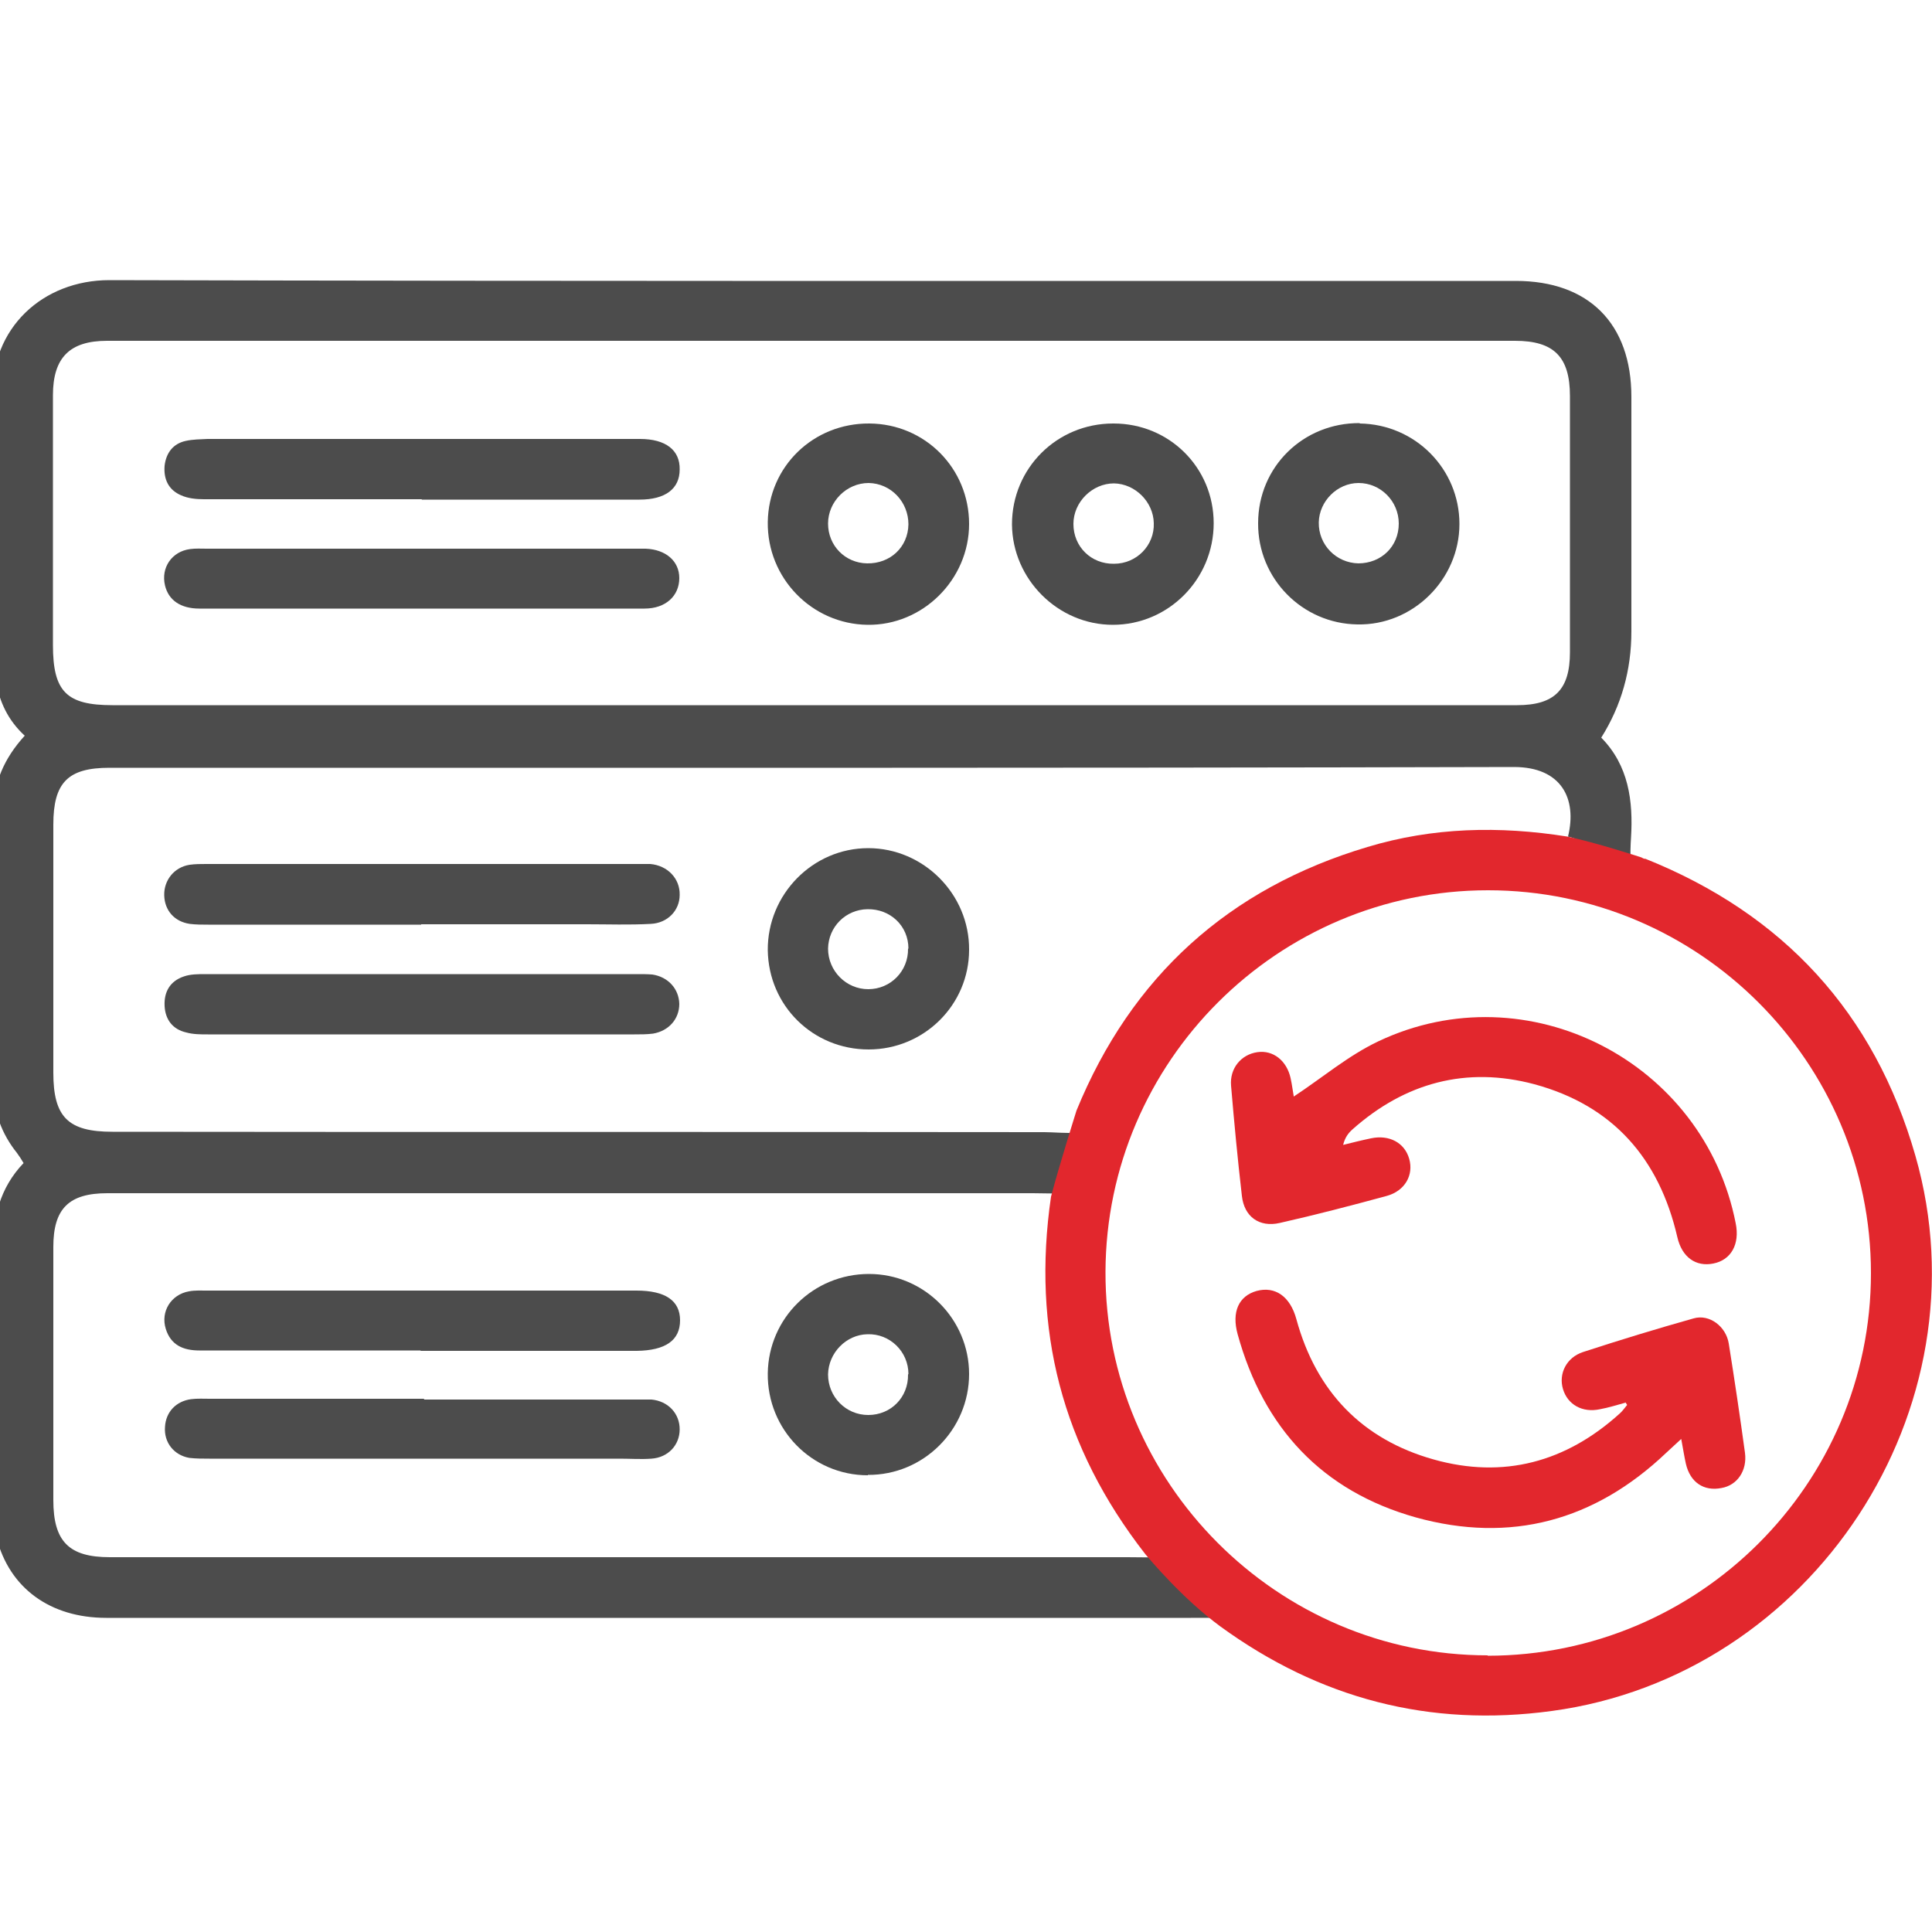
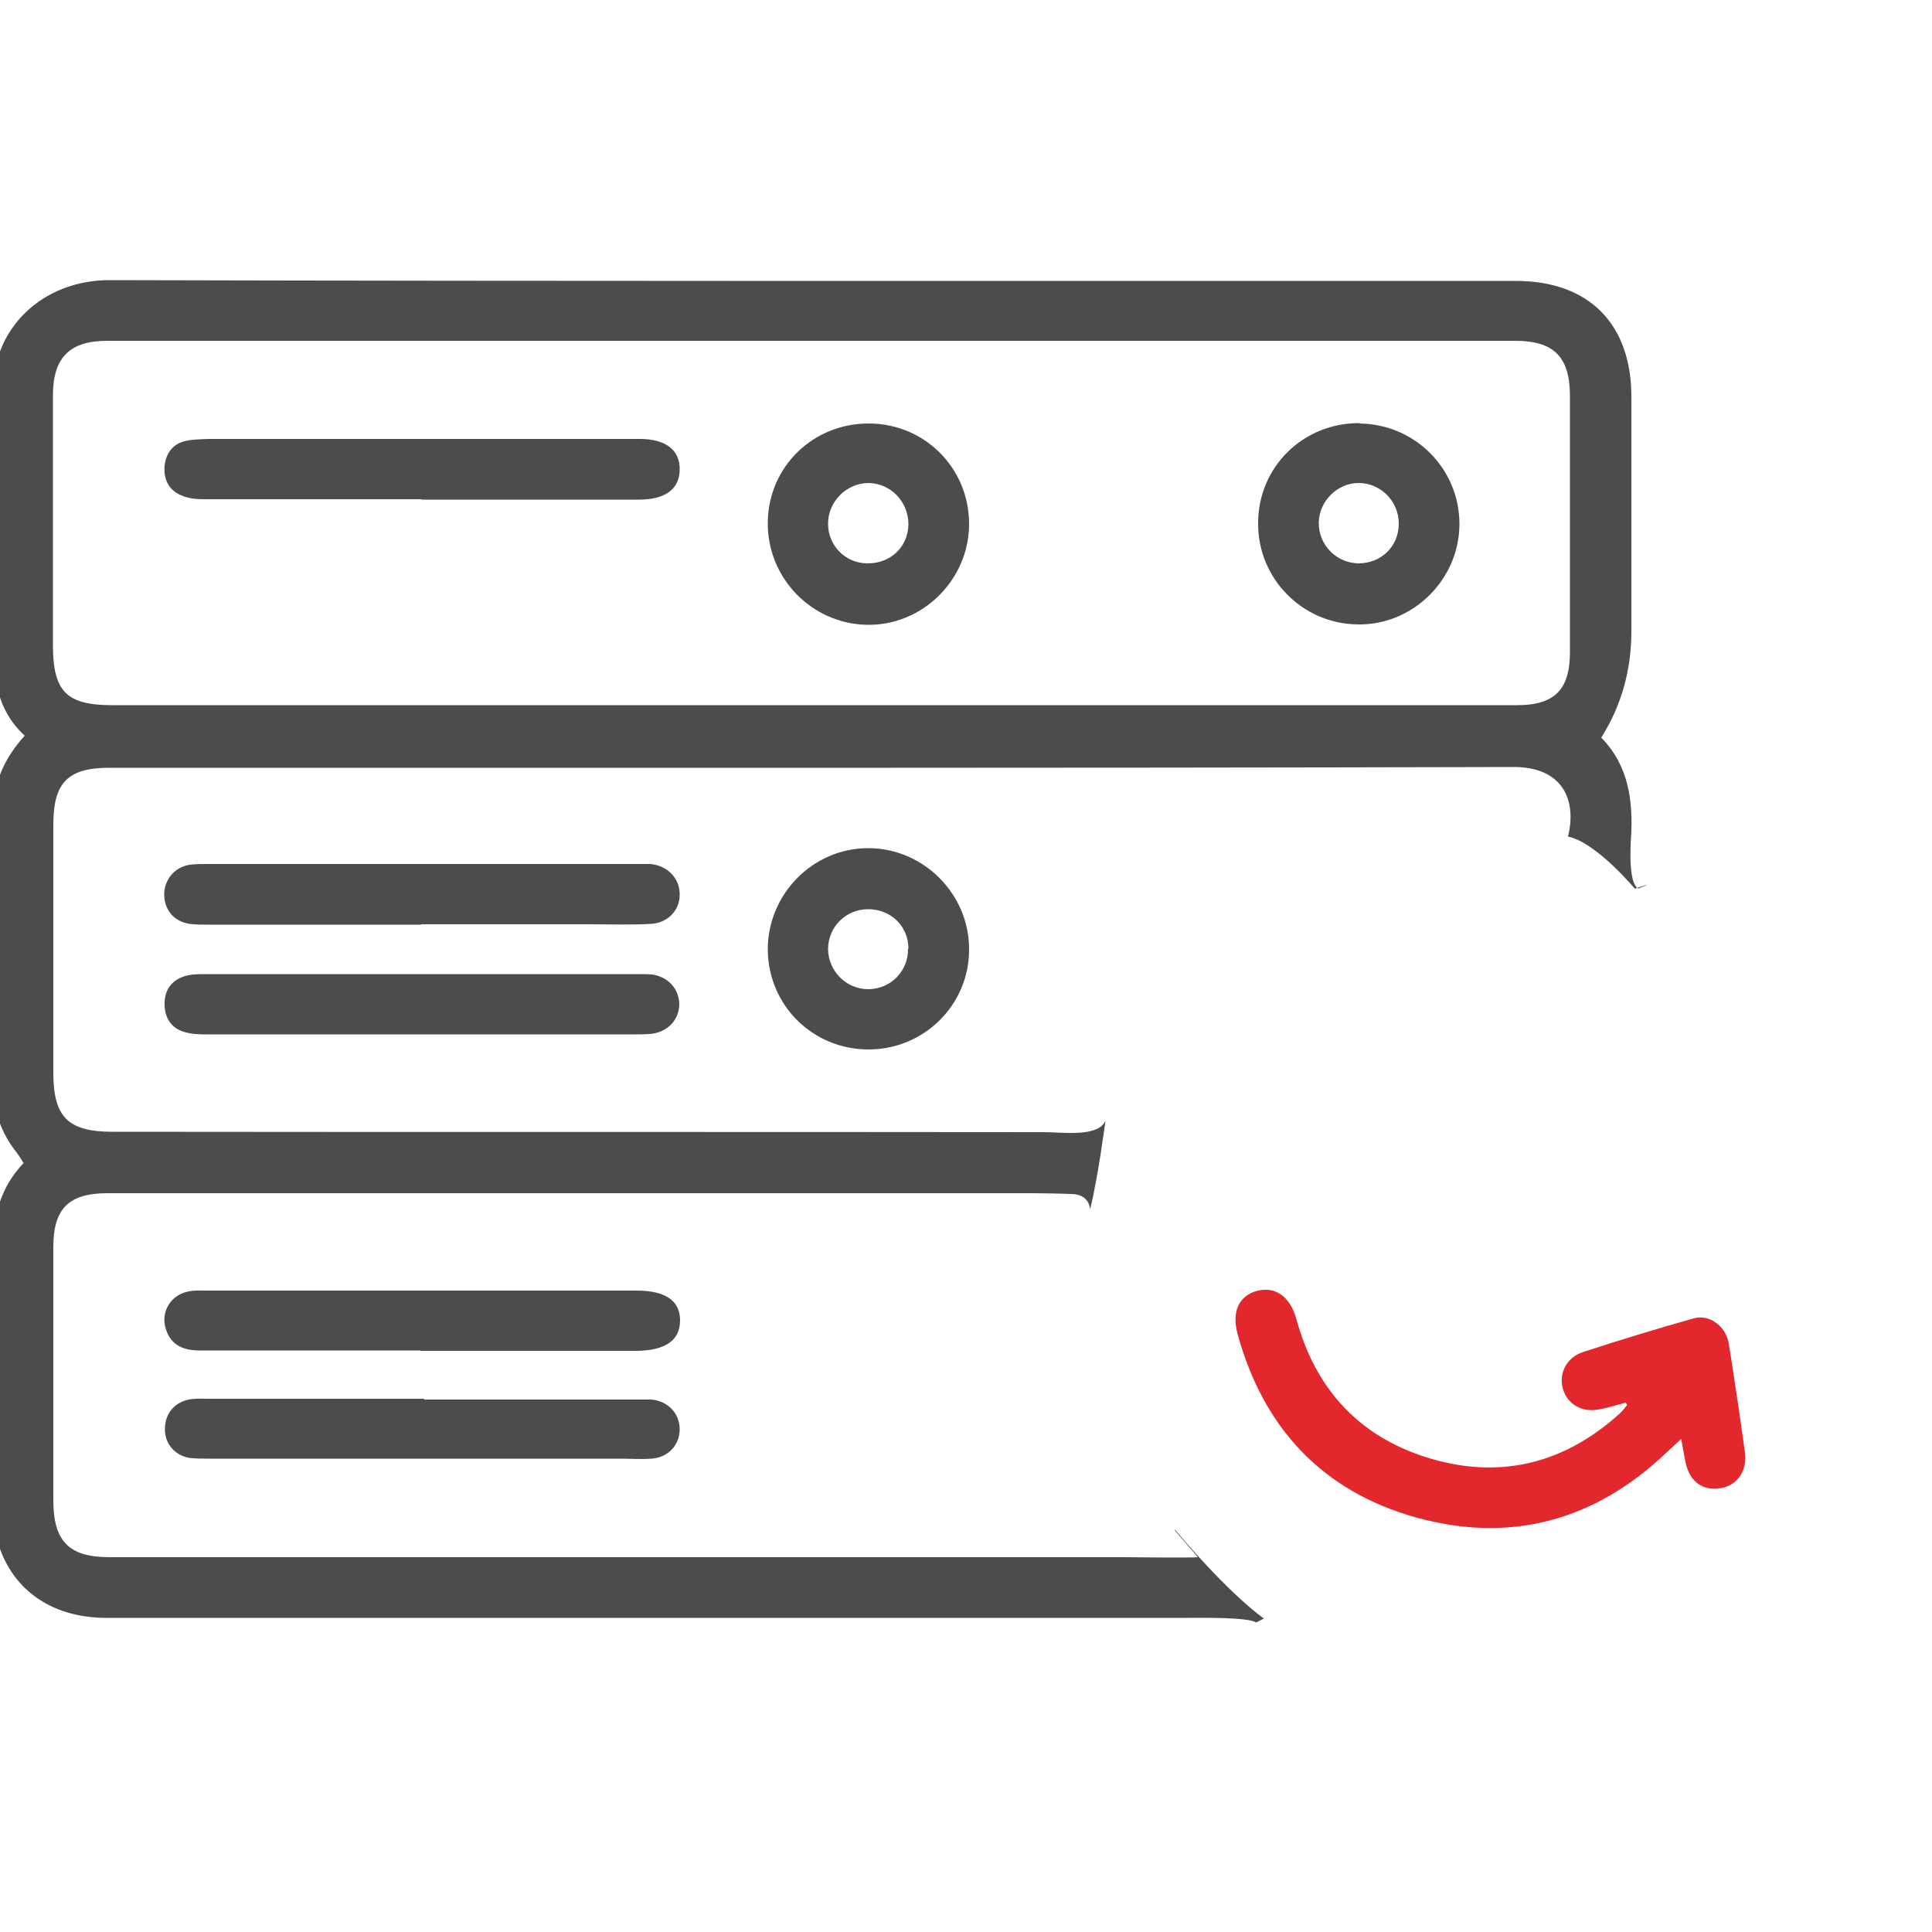
<svg xmlns="http://www.w3.org/2000/svg" id="Layer_10" data-name="Layer 10" version="1.1" viewBox="0 0 500 500">
  <defs>
    <style>
      .cls-1 {
        fill: #e2272d;
      }

      .cls-1, .cls-2 {
        stroke-width: 0px;
      }

      .cls-2 {
        fill: #4c4c4c;
      }
    </style>
  </defs>
  <g id="aPkGCe.tif">
    <g>
      <path class="cls-2" d="M109.2,129.2c-18.8,0-37.6,0-56.4,0-2,0-4.1-.2-5.9-1-3.3-1.4-4.6-4.2-4.3-7.7.4-3.3,2.2-5.7,5.5-6.4,1.8-.4,3.7-.4,5.6-.5,37,0,74,0,111,0,.3,0,.6,0,.9,0,6.7,0,10.4,2.9,10.3,7.9,0,5-3.7,7.8-10.4,7.8-18.8,0-37.6,0-56.4,0Z" />
-       <path class="cls-2" d="M109.3,157.5c-19.2,0-38.4,0-57.7,0-4.9,0-8-2.2-8.9-6-1.1-4.6,1.8-8.8,6.5-9.4,1.4-.2,2.9-.1,4.3-.1,37,0,74,0,111,0,.9,0,1.7,0,2.6,0,5.2.2,8.7,3.2,8.7,7.6,0,4.6-3.5,7.9-9,7.9-19.2,0-38.4,0-57.7,0Z" />
-       <path class="cls-2" d="M288.2,109.6c14.4,0,25.9,11.4,25.9,25.8,0,14.5-11.7,26.3-26.1,26.3-14.2,0-26-11.8-26.1-26,0-14.5,11.6-26.1,26.2-26.1ZM288.3,145.9c5.9,0,10.5-4.8,10.3-10.5-.1-5.5-4.8-10.2-10.3-10.3-5.6,0-10.5,4.8-10.5,10.5,0,5.9,4.6,10.4,10.5,10.3Z" />
      <path class="cls-2" d="M351.9,109.6c14.4.2,25.8,11.8,25.8,26,0,14.4-12.1,26.3-26.4,26-14.3-.2-25.8-11.9-25.7-26.2,0-14.6,11.7-26,26.3-25.9ZM351.5,145.8c6,0,10.5-4.4,10.5-10.3,0-5.8-4.7-10.5-10.4-10.5-5.5,0-10.2,4.7-10.3,10.2-.1,5.8,4.5,10.5,10.3,10.6Z" />
      <path class="cls-2" d="M225,109.6c14.4.1,25.8,11.6,25.8,26,0,14.4-12,26.3-26.3,26.1-14.4-.2-26-12.1-25.8-26.6.2-14.4,11.8-25.6,26.3-25.5ZM235.1,135.7c0-5.8-4.5-10.6-10.3-10.7-5.7,0-10.5,4.8-10.5,10.5,0,5.7,4.4,10.2,10.1,10.3,6,.1,10.6-4.2,10.7-10.1Z" />
-       <path class="cls-1" d="M334.8,283.8c7.3-4.8,14.1-10.6,21.9-14.3,38.6-18.3,84.3,5.2,92.5,47.1,1.1,5.4-1.2,9.5-5.8,10.4-4.5.9-8.1-1.6-9.3-6.8-4.7-20.4-16.7-34.1-37-39.6-17.6-4.7-33.5-.4-47.1,11.7-1,.9-1.9,2-2.4,4,2.4-.6,4.8-1.2,7.2-1.7,4.7-1,8.7,1.1,9.9,5.3,1.2,4.2-1.1,8.3-5.8,9.6-9.2,2.5-18.4,4.9-27.7,7-5.3,1.2-9.2-1.6-9.8-7-1.1-9.5-2-19-2.8-28.5-.4-4.5,2.6-8.1,6.8-8.7,4.1-.6,7.6,2.2,8.6,6.7.4,1.8.6,3.6.8,4.6Z" />
      <path class="cls-1" d="M420.7,363c-2.2.6-4.4,1.3-6.6,1.7-4.6,1-8.4-1.2-9.6-5.2-1.2-4,.9-8.2,5.2-9.6,9.5-3.1,19-6,28.6-8.7,4.1-1.2,8.4,2.1,9.1,6.5,1.5,9.4,2.9,18.8,4.2,28.3.6,4.6-2,8.4-6.1,9.1-4.6.9-8.1-1.5-9.2-6.3-.4-1.8-.7-3.7-1.2-6.4-1.5,1.4-2.7,2.5-3.9,3.6-18.5,17.6-40.3,23.5-64.8,16.7-24.2-6.8-39.4-23.1-46.1-47.4-1.6-5.8.3-9.9,4.9-11.2,4.8-1.3,8.7,1.4,10.3,7.3,5.1,18.7,17,31.1,35.5,36.3,18.1,5.1,34.3.7,48.2-11.9.7-.6,1.3-1.5,1.9-2.2-.2-.3-.3-.5-.5-.8Z" />
      <path class="cls-2" d="M109,239.3c-18.4,0-36.7,0-55.1,0-1.6,0-3.2,0-4.8-.2-4-.6-6.5-3.5-6.6-7.4-.1-3.9,2.6-7.3,6.6-7.9,1.4-.2,2.9-.2,4.3-.2,37.1,0,74.3,0,111.4,0,1.2,0,2.3,0,3.5,0,4.5.4,7.7,3.8,7.6,8,0,4-3.1,7.3-7.5,7.5-5.5.3-11,.1-16.5.1-14.3,0-28.6,0-42.9,0Z" />
      <path class="cls-2" d="M109.3,267.7c-18.5,0-37,0-55.5,0-1.9,0-3.8,0-5.6-.5-3.5-.8-5.4-3.3-5.6-6.8-.2-3.7,1.4-6.5,5-7.7,1.7-.6,3.7-.6,5.5-.6,37.3,0,74.6,0,111.8,0,1.3,0,2.6,0,3.9.1,4.1.6,6.9,3.7,7,7.6,0,3.9-2.7,7-6.8,7.7-1.6.2-3.2.2-4.8.2-18.4,0-36.7,0-55.1,0Z" />
      <path class="cls-2" d="M224.8,271.6c-14.4,0-25.9-11.3-26.1-25.7-.1-14.4,11.6-26.4,26-26.4,14.3,0,26.2,11.9,26.1,26.3,0,14.3-11.7,25.8-26,25.8ZM235.1,245.5c0-5.9-4.7-10.3-10.6-10.2-5.7.1-10.1,4.6-10.2,10.2,0,5.8,4.7,10.5,10.4,10.5,5.8,0,10.4-4.7,10.3-10.5Z" />
-       <path class="cls-2" d="M108.8,349.5c-19.1,0-38.2,0-57.2,0-4.2,0-7.4-1.4-8.7-5.6-1.4-4.5,1.4-8.9,6-9.7,1.5-.3,3.2-.2,4.8-.2,37,0,74,0,111,0,7.5,0,11.3,2.6,11.3,7.7,0,5.2-3.8,7.8-11.2,7.9-18.6,0-37.3,0-55.9,0Z" />
+       <path class="cls-2" d="M108.8,349.5c-19.1,0-38.2,0-57.2,0-4.2,0-7.4-1.4-8.7-5.6-1.4-4.5,1.4-8.9,6-9.7,1.5-.3,3.2-.2,4.8-.2,37,0,74,0,111,0,7.5,0,11.3,2.6,11.3,7.7,0,5.2-3.8,7.8-11.2,7.9-18.6,0-37.3,0-55.9,0" />
      <path class="cls-2" d="M109.7,362.2c18.2,0,36.4,0,54.6,0,1.4,0,2.9,0,4.3,0,4.3.4,7.3,3.6,7.3,7.7,0,4.1-3,7.3-7.3,7.6-2.7.2-5.5,0-8.2,0-35.4,0-70.8,0-106.2,0-1.7,0-3.5,0-5.2-.2-4-.7-6.6-4-6.3-8,.2-3.9,2.9-6.7,6.8-7.2,1.6-.2,3.2-.1,4.8-.1,18.5,0,37,0,55.5,0Z" />
-       <path class="cls-2" d="M224.6,381.8c-14.5,0-26.1-11.9-25.9-26.4.2-14.3,11.8-25.7,26.2-25.7,14.3,0,25.9,11.7,25.9,25.9,0,14.4-11.8,26.2-26.2,26.1ZM235.1,355.6c0-5.8-4.8-10.5-10.6-10.3-5.5.1-10.1,4.8-10.2,10.4,0,5.8,4.6,10.5,10.4,10.5,5.9,0,10.4-4.6,10.3-10.5Z" />
    </g>
  </g>
  <path class="cls-2" d="M304,396c.1.2,5.9,6.8,6,7-2.2.2-16.9,0-18.3,0-87.8,0-175.6,0-263.3,0-10.6,0-14.6-4.1-14.6-14.8,0-21.8,0-43.7,0-65.5,0-9.9,4-13.9,14-13.9,79.8,0,159.7,0,239.5,0,1.4,0,7.7.1,9.8.2,4.9,0,5,3.8,5,4,2-7.7,4-23,4-23-1.8,4.4-11.2,3-15.8,3-80.4-.1-160.8,0-241.2-.1-11.5,0-15.3-3.8-15.3-15.3,0-21.4,0-42.8,0-64.2,0-10.9,3.8-14.7,14.5-14.7,121.2,0,242.3.1,363.5-.2,12.3,0,16.4,8.2,14,18,7.3,1.5,17.3,13.5,17.3,13.5l3-1c.3.1-2.3.9-2,1-2.6-1.1-2.2-10.1-2-13.1.6-9.6-.6-18.8-7.7-26q7.8-12.4,7.8-27.5c0-20.2,0-40.5,0-60.7,0-18.9-11-30-29.9-30-121.3,0-242.6.1-364-.2-17.1,0-30.8,12.3-30.2,30.4.7,19.3.2,38.7.1,58.1,0,10.6-.6,21.3,8.2,29.4-5.4,5.9-8.1,12.3-8.1,19.7,0,23.7,0,47.4,0,71.1,0,6.5,2.1,12.2,6.1,17.2.6.8,1.1,1.6,1.7,2.6-6.2,6.5-8,14.2-7.9,22.8.2,21.7,0,43.4.1,65.1,0,3,0,6.1.8,9,3.3,13.1,13.9,20.8,28.4,20.8,93.6,0,187.1,0,280.7,0,2.6,0,14.9-.2,16.9,1.2,0,0,1.9-1,2-1-9.9-7.3-21.9-21.7-23-23ZM13.7,102.3c0-9.7,4.3-14.1,14-14.1,121.5,0,242.9,0,364.4,0,10.1,0,14.2,4.2,14.2,14.3,0,22.1,0,44.2,0,66.3,0,9.7-4,13.7-13.7,13.7-60.9,0-121.8,0-182.6,0-60.3,0-120.6,0-180.9,0-11.9,0-15.4-3.5-15.4-15.6,0-21.5,0-43.1,0-64.6Z" />
-   <path class="cls-1" d="M425.7,222.3c-.3-.1-.6-.2-.9-.4h0s-11.9-3.9-19.2-5.4c-17.6-2.8-34.8-2.4-51.7,2.7-35.9,10.7-61.1,33.5-75.3,68.2,0,0-4.6,14.6-6.6,22.3-5,34.3,2.8,64.8,24.4,92.5,1.1,1.3,9.6,11.5,19.4,18.7,25.7,18.7,54.2,26.2,85.8,21.9,67.5-9.1,112.9-78.2,94.1-143.7-10.6-37-34.2-62.6-70-76.9ZM385,428.4c-54.5,0-99.1-44.8-98.9-99.3.2-54.4,44.6-98.7,99-98.7,54.6,0,99.1,44.5,99.1,99.1,0,54.6-44.6,99-99.2,99Z" />
</svg>